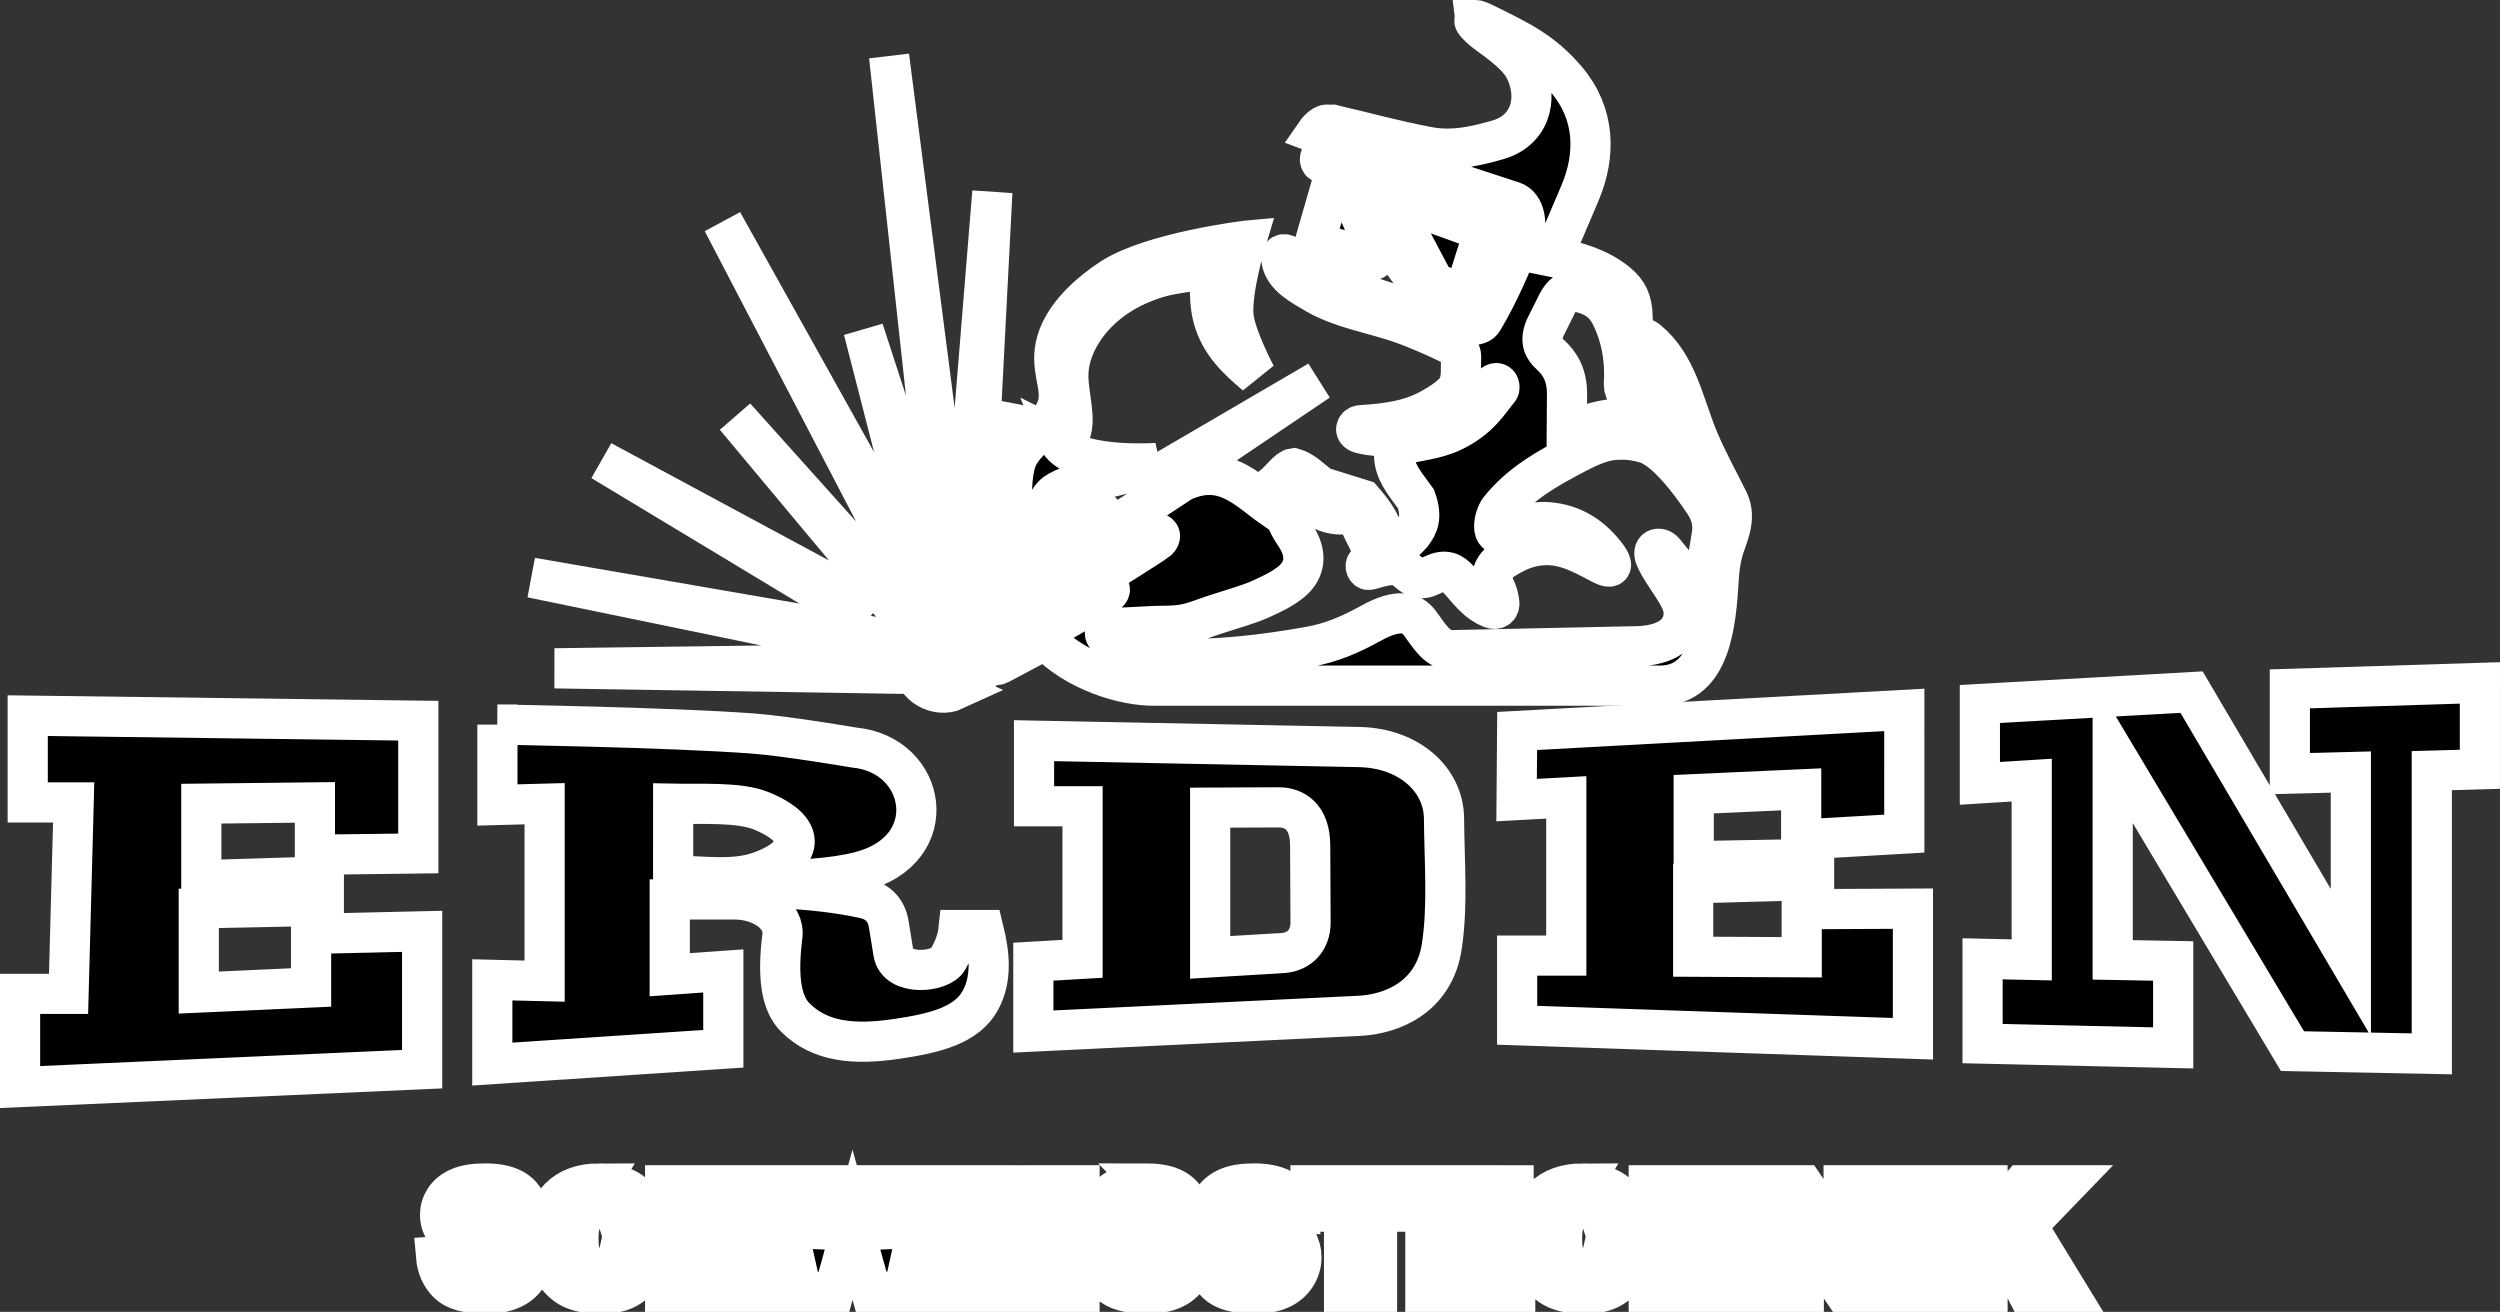
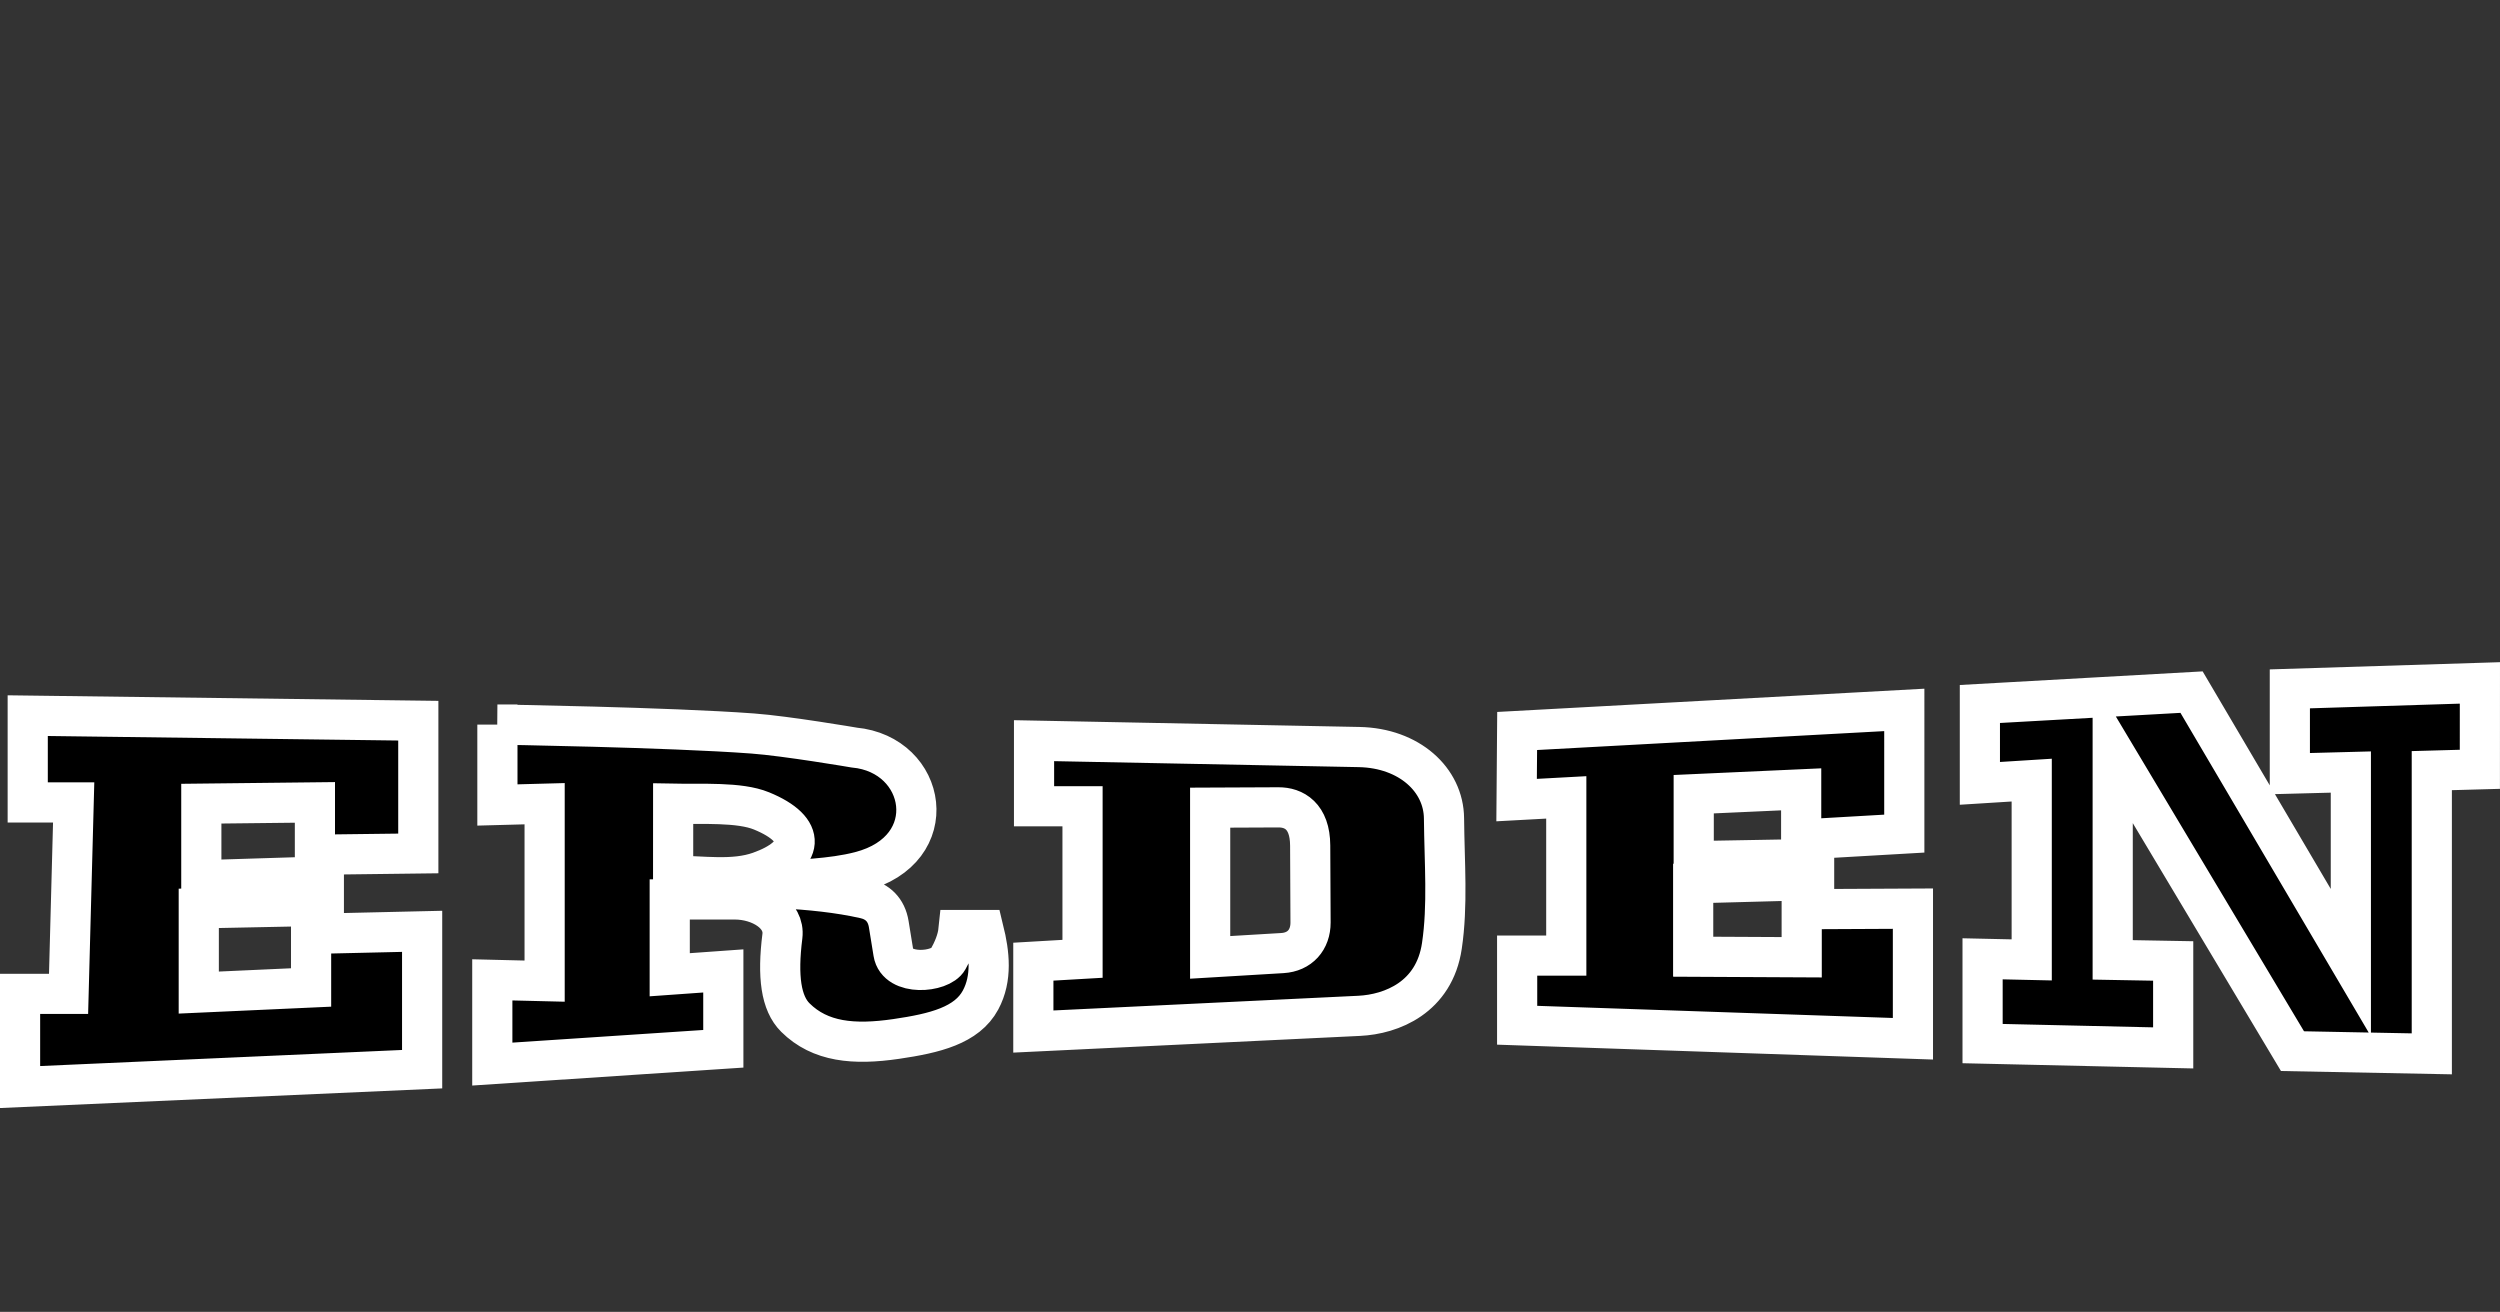
<svg xmlns="http://www.w3.org/2000/svg" width="311.17" height="163.29" version="1.1" viewBox="0 0 82.332 43.204">
  <rect x="0" y="0" width="82.332" height="43.204" fill="#333333" stroke="none" />
  <g transform="translate(-369.85 146.72)" style="mix-blend-mode:normal">
-     <path d="m418.44-146.06c-0.146-6e-3 0.21 0.303 0.21 0.303 0.279 0.251 1.151 0.754 1.432 1.348 0.465 0.983 0.126 2.003-0.904 2.294-0.565 0.159-1.403 0.399-2.278 0.235-1.146-0.214-2.292-0.535-2.899-0.667-0.143-0.031-0.185-0.042-0.228-0.054-0.018 2e-3 -0.068-8.6e-4 -0.201-0.015-0.18-0.02-0.383 0.274-0.383 0.274s2.226 0.834 3.349 1.221c1.072 0.369 3.138 1.039 3.138 1.039 0.412 0.134 0.482 0.784 0.326 1.149-0.426 0.996-0.763 1.828-1.316 2.76-0.124 0.221-0.554 0.182-0.958 0.063-1.975-0.582-4.111-1.128-5.399-2.15-0.145-0.115-0.302-0.134-0.284 0.053 0.044 0.462 0.433 0.756 1 1.078 0.92 0.58 2.053 0.723 3.059 1.092 0.451 0.166 0.912 0.368 1.301 0.551 0.215 0.101 0.565 0.26 0.564 0.496-0.019 0.359 0.037 0.743-0.119 1.049-0.154 0.226-0.478 0.476-0.985 0.741-0.557 0.291-1.258 0.432-2.202 0.481-0.156 8e-3 -0.237 0.207-7e-3 0.268 0.74 0.197 1.633 0.056 2.465-0.142 1.012-0.241 1.553-0.969 1.886-1.45 0.037-0.053 0.126-0.082 0.179-0.041 0.05 0.039 0.066 0.145 0.024 0.194-0.328 0.386-0.62 0.957-1.546 1.393-0.547 0.257-1.152 0.29-1.726 0.447-0.16 0.044-0.205 0.246-0.16 0.511 0.081 0.476 0.421 0.85 0.703 1.246 0.223 0.622 0.062 0.9-0.128 1.151-0.188 0.195-0.313 0.438-0.863 0.351-0.052-0.566-0.383-1.028-0.767-1.47l-1.382-0.432c-0.312-0.248-0.58-0.521-0.888-0.608-0.189 0.021-0.407 0.367-0.671 0.576l-0.032 0.718c-0.821-0.571-1.609-1.508-2.987-0.847-1.454 0.956-2.799 1.896-4.491 2.734-0.473 0.343-0.845 0.776-0.942 1.454-0.688 0.342-1.3 0.723-1.89 1.195l2e-3 0.028c0.01 0.161 0.23 0.175 0.492 0 0.985-0.656 2.082-1.307 3.007-1.965 1.118-0.795 2.795-1.82 2.795-1.82 0.381 0.051 0.36 0.187 0.235 0.307-0.102 0.098-3.223 2.037-4.811 3.09-0.268 0.178-0.697 0.477-0.796 0.545-0.113 0.077-0.341 0.205-0.246 0.262l0.115 0.068c0.099 0.059-0.228 0.173-0.393 0.225-0.105 0.033-0.222 0.076-0.283-0.188-0.063-0.179-0.178-0.318-0.31-0.392-0.015 0.012-0.029 0.024-0.043 0.036-0.705 0.508-6e-3 1.26 0.614 0.887 0.243-0.147 0.619-0.305 0.603-0.56 0.078 0.055 0.18 0.187 0.343 0.1l1.523-0.809c0.948 1.024 2.562 1.537 3.611 1.517l16.614-2e-5c1.702 0 1.854-2.106 1.941-3.531 0.02-0.333 0.057-0.584 0.133-0.881 0.112-0.438 0.485-1.064 0.186-1.676-0.275-0.565-0.715-1.349-1.013-2.08-0.462-1.13-0.679-2.407-1.648-3.2-0.032-0.026-0.188-0.167-0.249 0.054-0.032 0.114-6e-3 0.339-0.016 0.419-8e-3 0.061-0.14 0.125-0.193-0.431-0.029-0.302-0.03-0.616-0.038-0.854-0.015-0.462-0.139-0.787-0.518-1.092-0.584-0.471-1.284-0.685-2.109-0.85l0.894-2.098c0.541-1.27 0.497-2.635-0.447-3.74-0.79-0.924-1.522-1.27-2.65-1.827-0.192-0.095-0.297-0.132-0.345-0.134zm-4.667 3.46c0.045-5e-3 -0.13-0.034 0 0zm-0.096 0.761c-0.098-1e-3 -0.221 0.043-0.232 0.064-0.08 0.163-0.173 0.289-0.099 0.389 0.04 0.054 0.138 8e-3 0.226-0.045l0.13 0.043c1.784 0.592 5.165 1.704 5.353 1.776 0.286 0.109 0.318 0.302 0.28 0.534-0.165 1.033-0.687 1.785-1.195 2.552-0.058 0.087 0.021 0.144 0.109 0.136 0.131-0.012 0.298-5e-3 0.389-0.154 0.404-0.657 0.777-1.345 1.004-2.063 0.106-0.334 0.23-0.596 0.05-0.932-0.151-0.283-0.385-0.435-0.611-0.507-0.105-0.033-1.405-0.423-2.694-0.849-1.294-0.428-2.449-0.82-2.627-0.925-0.022-0.013-0.052-0.019-0.085-0.019zm0.12 0.997c-0.024-3.5e-4 -0.045 0.018-0.06 0.071l-0.546 1.897c-0.035 0.12-0.053 0.125 0.077 0.164l1.742 0.518c0.134 0.04 0.097 0.053 0.084-0.091-0.042-0.451-0.573-1.921-1.178-2.476-0.033-0.031-0.079-0.083-0.118-0.083zm1.067 0.394c-0.044 0.015-5e-3 0.252 0.015 0.306 0.355 0.975 1.381 2.329 1.417 2.4 0.02 0.041 0.37 0.239 0.231-0.058l-0.839-1.793c-0.065-0.138 0.128-0.209 0.193-0.087l1.128 2.13c0.065 0.124 0.117 0.18 0.189 0.203 0 0 0.504 0.16 0.756 0.24 0.075 0.024 0.145-0.016 0.164-0.077 0.19-0.598 0.515-1.637 0.544-1.732 0.038-0.122 6e-3 -0.212-0.145-0.263-0.095-0.032-2.744-1.011-3.643-1.27-4e-3 -8.6e-4 -7e-3 -8.6e-4 -0.01 0zm-3.976 1.655s-3.122 0.382-4.442 1.246c-0.734 0.48-1.536 1.206-1.79 2.046-0.272 0.897 0.206 1.476 0.02 2.141-0.199 0.71-1.121 1.1-1.363 1.822-0.315 0.94 0 2.973 0 2.973 0.776-0.349 0.824-1.564 1.286-1.906 0.297-0.22 0.834-0.359 1.304-0.437 0.711-0.118 1.356-0.31 2.045-0.565 0 0-2.873 0.198-3.26-0.799 0 0 0.255 0.127 0.367-0.079 0.274-0.502-0.018-1.277-0.022-1.982-4e-3 -0.645 0.275-1.224 0.582-1.647 0.579-0.794 1.426-1.323 2.425-1.613 0.513-0.149 1.699-0.273 1.699-0.273s-0.132 0.925 0.07 1.639c0.234 0.827 0.786 1.342 1.4 1.861 0 0-0.67-1.266-0.735-1.934-0.084-0.859 0.415-2.493 0.415-2.493zm10.753 1.662c0.057 1e-3 0.116 0.011 0.176 0.024 0.564 0.119 0.871 0.366 1.067 0.744 0.36 0.695 0.499 1.507 0.445 2.302 5e-3 0.291 0.157 0.32 0.322 0.391 0.172 0.074 0.171-0.05 0.207-0.13 0.133-0.393 0.203-0.939 0.468-1.013 0.494 0.969 0.852 1.939 1.228 2.909-0.265-0.119-0.504-0.299-0.668-0.499-0.589-0.603-1.033-0.561-1.458-0.553-0.733 0.015-1.351 0.2-1.98 0.491l8e-3 -1.228c0.014-0.682-0.239-1.065-0.56-1.358-0.199-0.182-0.35-0.425-0.16-0.876l0.405-0.812c0.168-0.32 0.328-0.396 0.499-0.392zm1.527 4.886c0.298-5e-3 0.593 0.032 0.885 0.122 0.619 0.193 1.363 1.131 1.919 1.958 0.236 0.351 0.306 0.694 0.255 1.038-0.089 0.606-0.194 1.162-0.362 1.636-0.093 0.262-0.259 0.11-0.407-0.072l-0.796-0.981c-0.158-0.195-0.433-0.114-0.29 0.205 0.293 0.653 0.949 1.286 0.927 1.837-0.04 0.989-1.222 1.058-1.529 1.064l-6.081 0.129c-0.509 8e-3 -0.741-0.436-1.087-0.901-0.251-0.338-0.693-0.49-1.609 0.018-0.684 0.38-1.308 0.644-2.031 0.771-1.463 0.257-2.967 0.451-4.792 0.404-0.53-0.014-0.958 0.118-1.591-0.477-0.213-0.201-0.763-0.514 0.239-0.557l1.038-0.053c0.307-8e-3 0.669 3.5e-4 0.971-0.053 0.345-0.061 0.629-0.189 0.989-0.307 0.619-0.203 1.155-0.346 1.564-0.533 0.366-0.168 0.686-0.315 0.981-0.552 0.368-0.295 0.531-0.714 0.319-1.226-0.161-0.389-0.444-0.588-0.511-1.083-0.047-0.35 0.083-0.512 0.298-0.561 0.192-0.043 0.291 0.101 0.422 0.197 0.798 0.579 1.169 0.44 1.58 0.4 0.189 0.399 0.379 0.792 0.568 1.165 0.053 0.104 0.113 0.176 0.123 0.241 0.02 0.126-0.112 0.095-0.297 0.255-0.082 0.071-0.011 0.218 0.058 0.21 0.072-9e-3 0.133-0.034 0.328-0.087 0.431-0.118 0.699-0.102 0.954 0.133 0.449 0.413 0.691 0.152 0.973 0.056 0.4-0.136 0.596 0.082 0.777 0.289 0.345 0.396 0.571 0.69 0.999 0.867 0.159 0.066 0.302 1e-3 0.273-0.201-0.031-0.215-0.078-0.35-0.175-0.545-0.204-0.409 0.146-0.755 0.32-0.862 0.315-0.194 0.584-0.326 0.88-0.4 0.933-0.232 1.604 0.169 2.344 0.557 0.386 0.202 0.37 0.011 0.186-0.239-0.479-0.647-1.113-1.083-1.968-1.141-0.566-0.038-0.983 0.163-1.401 0.355-0.519 0.238-0.365-0.538-0.178-0.773 0.707-0.889 1.672-1.393 2.417-1.791 0.563-0.301 1.02-0.502 1.517-0.51zm-16.818 4.916c0.142 3e-3 -0.031 0.174-0.168 0.261-0.552 0.348-1.015 0.622-1.531 0.903-0.506 0.276-1.004 0.613-1.635 0.859-0.29 0.113-0.229-0.049-0.077-0.152 0.509-0.34 1.107-0.677 1.592-0.945 0.523-0.289 0.941-0.519 1.52-0.796 0.111-0.053 0.251-0.131 0.298-0.13z" stroke="#fff" stroke-width="1.323" style="paint-order:stroke fill markers" />
-   </g>
+     </g>
  <g transform="translate(-369.85 146.72)">
-     <path d="m399.13-144.87 2.016 18.443c0.153 4e-3 0.271 0.019 0.365 0.043zm3.401 4.474-0.898 11.033c0.115 2e-3 0.222 0.018 0.326 0.041zm-8.885 0.983 6.959 13.348c0.212-0.057 0.342-0.05 0.468-0.04zm4.64 3.558 1.762 6.862c0.157-0.037 0.307-0.052 0.453-0.057zm14.986 1.68-4.643 2.712c0.112 0.076 0.196 0.158 0.263 0.245zm-10.118 0.744-1.228 5.498c0.136 0.016 0.246 0.044 0.338 0.082zm-9.09 0.44 6.015 7.199c0.114-0.086 0.205-0.132 0.29-0.169zm-4.396 1.449 8.153 4.916 0.302-0.362zm16.717 1.016-3.356 2.823c0.106 0.033 0.212 0.07 0.308 0.136zm-19.03 2.829 12.308 2.535c0.06-0.153 0.131-0.248 0.224-0.37zm15.664 0.555-0.947 0.782c0.092 0.043 0.138 0.086 0.193 0.129zm-1.785 1.478c-0.477 2e-3 -1.214 0.141-1.263 0.909-0.037 0.578 0.729 1.042 1.329 0.764-0.391-0.177-0.702-0.41-0.715-0.745-0.014-0.35 0.163-0.599 0.65-0.927zm-1.595 0.801-11.521 0.152 11.548 0.182c-0.058-0.111-0.038-0.222-0.027-0.333z" fill="#e61300" stroke="#fff" stroke-width="1.323" style="paint-order:stroke fill markers" />
-   </g>
+     </g>
  <g transform="translate(-335.29 262.31)" stroke="#fff">
    <path d="m416.96-239.82-6.259 0.196v2.792l2.009-0.053v6.277l-5.246-8.909-6.971 0.391v2.614l1.707-0.107v5.921l-1.618-0.036v2.792l6.277 0.142v-2.863l-1.992-0.036v-6.899l5.921 9.905 4.588 0.089v-9.327l1.583-0.044zm-18.956 0.889-12.75 0.694-0.018 2.276 1.636-0.089v5.21h-1.618v2.294l13.034 0.445v-4.285l-3.663 0.018v1.583l-3.574-0.018v-2.418l3.983-0.107v-0.693l-3.965 0.071v-2.205l3.539-0.16v1.654l3.396-0.196zm-61.801 0.189v2.858h1.513l-0.168 6.305h-1.597v3.068l13.241-0.588v-4.54l-3.657 0.084v1.765l-3.699 0.168v-2.774l4.119-0.084v-0.967l-4.035 0.126v-2.522l3.741-0.042v1.723l3.405-0.042v-4.372zm15.468 0.294v2.648l1.555-0.042v5.843l-1.723-0.042v2.774l7.608-0.504v-2.564l-1.765 0.126v-2.48h2.144c0.827 0 1.656 0.494 1.566 1.21-0.167 1.328-0.048 2.209 0.429 2.681 0.815 0.807 1.925 0.907 3.317 0.704 1.28-0.187 2.332-0.447 2.781-1.284 0.386-0.719 0.292-1.532 0.103-2.303h-0.83c-0.035 0.338-0.177 0.664-0.347 0.967-0.243 0.435-1.672 0.562-1.797-0.216l-0.153-0.944c-0.078-0.481-0.376-0.75-0.783-0.843-1.748-0.397-3.793-0.37-5.695-0.456 0 0 1.762-0.025 2.572-0.097 0.912-0.08 1.999-0.087 2.961-0.336 2.778-0.719 2.206-3.86-0.194-4.085 0 0-2.231-0.381-3.342-0.463-2.796-0.208-8.407-0.294-8.407-0.294zm17.673 0.53v2.16h1.597v5.024l-1.62 0.094v2.301l10.73-0.517c1.071-0.052 2.472-0.606 2.724-2.301 0.199-1.336 0.084-2.729 0.07-4.203-0.011-1.27-1.144-2.315-2.794-2.348zm-11.885 2.077c0.945 0.019 2.18-0.063 2.909 0.236 1.526 0.625 1.405 1.48-0.059 2.002-0.867 0.309-1.881 0.134-2.851 0.13zm19.931 0.119c0.511-3e-3 1.043 0.283 1.048 1.255l0.012 2.536c2e-3 0.573-0.355 0.974-0.927 1.008l-2.379 0.142v-4.931z" stroke-width="1.323" style="paint-order:stroke fill markers" />
-     <path transform="matrix(.265 0 0 .265 335.55 -261.82)" d="m59.334 145.23c-1.378 0-2.463 0.174-3.258 0.523-0.789 0.343-1.382 0.82-1.779 1.428-0.391 0.602-0.586 1.242-0.586 1.922 0 1.035 0.384 1.887 1.154 2.555 0.764 0.668 2.044 1.204 3.838 1.607 1.095 0.241 1.793 0.497 2.094 0.768 0.301 0.271 0.453 0.579 0.453 0.922 0 0.361-0.16 0.68-0.479 0.957-0.313 0.271-0.762 0.406-1.346 0.406-0.783 0-1.385-0.269-1.807-0.805-0.259-0.331-0.43-0.811-0.514-1.443l-3.893 0.244c0.115 1.335 0.606 2.436 1.473 3.303 0.867 0.867 2.425 1.301 4.676 1.301 1.282 0 2.345-0.184 3.188-0.551 0.843-0.373 1.499-0.918 1.969-1.635 0.469-0.716 0.703-1.499 0.703-2.348 0-0.722-0.176-1.375-0.531-1.959-0.349-0.584-0.913-1.072-1.69-1.463-0.77-0.397-2.048-0.789-3.836-1.174-0.722-0.15-1.18-0.312-1.373-0.486-0.199-0.169-0.299-0.358-0.299-0.568 0-0.289 0.12-0.534 0.361-0.732 0.241-0.205 0.599-0.307 1.074-0.307 0.578 0 1.03 0.135 1.355 0.406 0.331 0.271 0.548 0.705 0.65 1.301l3.856-0.227c-0.169-1.372-0.699-2.372-1.59-2.998-0.885-0.632-2.174-0.947-3.865-0.947zm14.158 0c-2.131 0-3.78 0.59-4.947 1.77-1.162 1.174-1.744 2.856-1.744 5.047 0 1.643 0.332 2.992 0.994 4.045 0.662 1.053 1.448 1.792 2.357 2.213 0.915 0.415 2.091 0.623 3.529 0.623 1.186 0 2.161-0.173 2.926-0.516 0.77-0.343 1.414-0.851 1.932-1.525 0.518-0.674 0.896-1.514 1.137-2.519l-3.584-1.082c-0.181 0.837-0.472 1.475-0.875 1.914-0.397 0.439-0.987 0.658-1.77 0.658-0.807 0-1.433-0.271-1.879-0.812-0.445-0.548-0.668-1.557-0.668-3.025 0-1.186 0.187-2.056 0.561-2.609 0.494-0.746 1.204-1.119 2.131-1.119 0.409 0 0.778 0.085 1.109 0.254 0.331 0.169 0.611 0.408 0.84 0.721 0.138 0.187 0.272 0.481 0.398 0.885l3.611-0.803c-0.464-1.397-1.174-2.431-2.131-3.106-0.951-0.674-2.26-1.012-3.928-1.012zm68.023 0c-1.378 0-2.465 0.174-3.26 0.523-0.789 0.343-1.382 0.82-1.779 1.428-0.391 0.602-0.586 1.242-0.586 1.922 0 1.035 0.384 1.887 1.154 2.555 0.764 0.668 2.044 1.204 3.838 1.607 1.095 0.241 1.793 0.497 2.094 0.768 0.301 0.271 0.453 0.579 0.453 0.922 0 0.361-0.16 0.68-0.479 0.957-0.313 0.271-0.762 0.406-1.346 0.406-0.782 0-1.385-0.269-1.807-0.805-0.259-0.331-0.429-0.811-0.514-1.443l-3.893 0.244c0.115 1.335 0.606 2.436 1.473 3.303 0.867 0.867 2.425 1.301 4.676 1.301 1.282 0 2.345-0.184 3.188-0.551 0.843-0.373 1.499-0.918 1.969-1.635 0.469-0.716 0.703-1.499 0.703-2.348 0-0.722-0.176-1.375-0.531-1.959-0.349-0.584-0.913-1.072-1.689-1.463-0.77-0.397-2.048-0.789-3.836-1.174-0.722-0.15-1.181-0.312-1.373-0.486-0.199-0.169-0.299-0.358-0.299-0.568 0-0.289 0.12-0.534 0.361-0.732 0.241-0.205 0.601-0.307 1.076-0.307 0.578 0 1.028 0.135 1.353 0.406 0.331 0.271 0.548 0.705 0.65 1.301l3.856-0.227c-0.169-1.372-0.699-2.372-1.59-2.998-0.885-0.632-2.172-0.947-3.863-0.947zm13.354 0c-1.378 0-2.465 0.174-3.26 0.523-0.789 0.343-1.382 0.82-1.779 1.428-0.391 0.602-0.586 1.242-0.586 1.922 0 1.035 0.384 1.887 1.154 2.555 0.764 0.668 2.044 1.204 3.838 1.607 1.095 0.241 1.793 0.497 2.094 0.768 0.301 0.271 0.453 0.579 0.453 0.922 0 0.361-0.16 0.68-0.479 0.957-0.313 0.271-0.762 0.406-1.346 0.406-0.782 0-1.385-0.269-1.807-0.805-0.259-0.331-0.43-0.811-0.514-1.443l-3.893 0.244c0.115 1.335 0.606 2.436 1.473 3.303 0.867 0.867 2.425 1.301 4.676 1.301 1.282 0 2.345-0.184 3.188-0.551 0.843-0.373 1.499-0.918 1.969-1.635 0.469-0.716 0.703-1.499 0.703-2.348 0-0.722-0.176-1.375-0.531-1.959-0.349-0.584-0.913-1.072-1.69-1.463-0.77-0.397-2.048-0.789-3.836-1.174-0.722-0.15-1.181-0.312-1.373-0.486-0.199-0.169-0.299-0.358-0.299-0.568 0-0.289 0.12-0.534 0.361-0.732 0.241-0.205 0.601-0.307 1.076-0.307 0.578 0 1.028 0.135 1.353 0.406 0.331 0.271 0.548 0.705 0.65 1.301l3.856-0.227c-0.169-1.372-0.699-2.372-1.59-2.998-0.885-0.632-2.172-0.947-3.863-0.947zm40.863 0c-2.131 0-3.78 0.59-4.947 1.77-1.162 1.174-1.742 2.856-1.742 5.047 0 1.643 0.33 2.992 0.992 4.045 0.662 1.053 1.448 1.792 2.357 2.213 0.915 0.415 2.091 0.623 3.529 0.623 1.186 0 2.161-0.173 2.926-0.516 0.77-0.343 1.414-0.851 1.932-1.525 0.518-0.674 0.898-1.514 1.139-2.519l-3.586-1.082c-0.181 0.837-0.472 1.475-0.875 1.914-0.397 0.439-0.987 0.658-1.77 0.658-0.807 0-1.433-0.271-1.879-0.812-0.445-0.548-0.668-1.557-0.668-3.025 1e-5 -1.186 0.187-2.056 0.561-2.609 0.494-0.746 1.204-1.119 2.131-1.119 0.409 0 0.778 0.085 1.109 0.254 0.331 0.169 0.611 0.408 0.84 0.721 0.138 0.187 0.272 0.481 0.398 0.885l3.611-0.803c-0.463-1.397-1.174-2.431-2.131-3.106-0.951-0.674-2.26-1.012-3.928-1.012zm-114.05 0.227v13.236h4.09v-5.356h4.469v5.356h4.107v-13.236h-4.107v4.631h-4.469v-4.631zm14.021 0 2.943 13.236h4.008l2.312-8.334 2.32 8.334h4.008l2.916-13.236h-3.863l-1.4 7.394-2.049-7.394h-3.873l-2.041 7.394-1.398-7.394zm19.846 0v13.236h11.158v-2.998h-7.061v-2.609h6.365v-2.699h-6.365v-2.103h6.863v-2.826zm13.523 0v13.236h4.1v-13.236zm32.811 0v3.268h4.172v9.969h4.09v-9.969h4.172v-3.268zm14.275 0v13.236h11.16v-2.998h-7.061v-2.609h6.365v-2.699h-6.365v-2.103h6.861v-2.826zm27.764 0v13.236h4.09v-5.356h4.469v5.356h4.109v-13.236h-4.109v4.631h-4.469v-4.631zm15.412 0v13.236h3.846v-7.269l4.957 7.269h3.856v-13.236h-3.856v7.322l-4.984-7.322zm15.539 0v13.236h4.098v-13.236zm7.051 0v13.236h4.09v-3.232l2.113-2.213 2.789 5.445h5.039l-5.039-8.244 4.822-4.992h-5.436l-4.289 5.002v-5.002z" stroke-width="5" style="paint-order:stroke fill markers" />
  </g>
</svg>